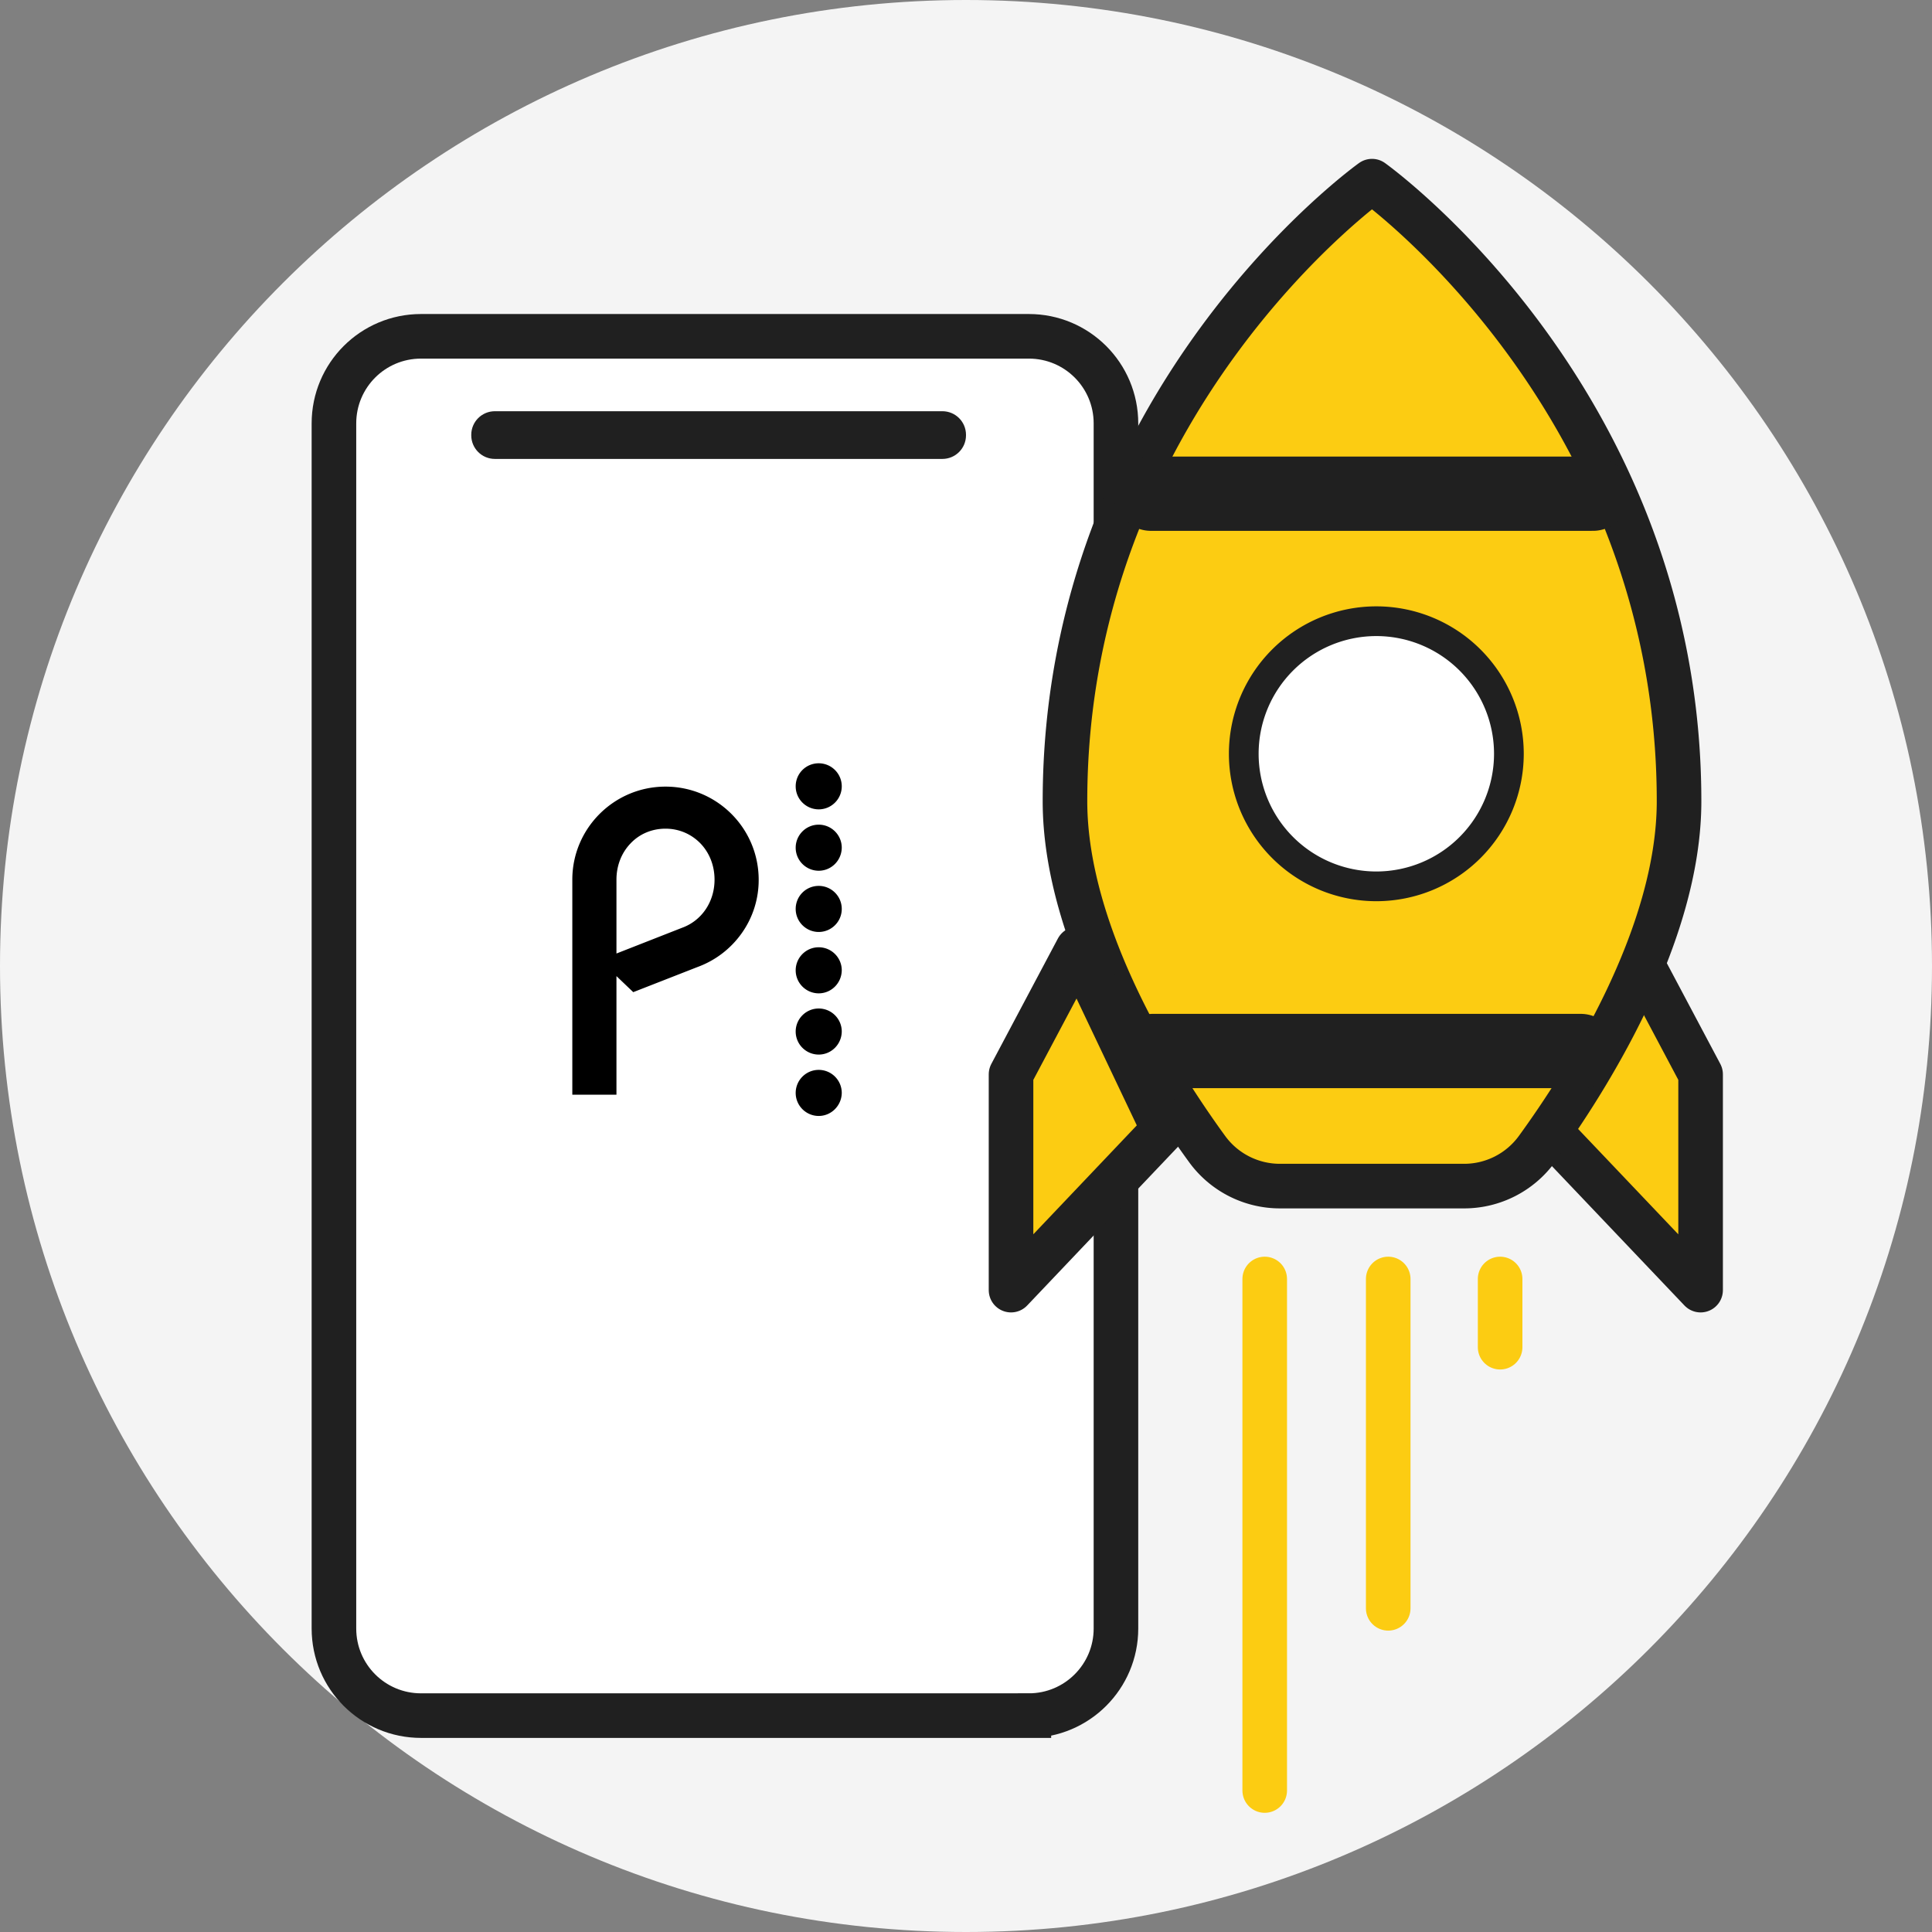
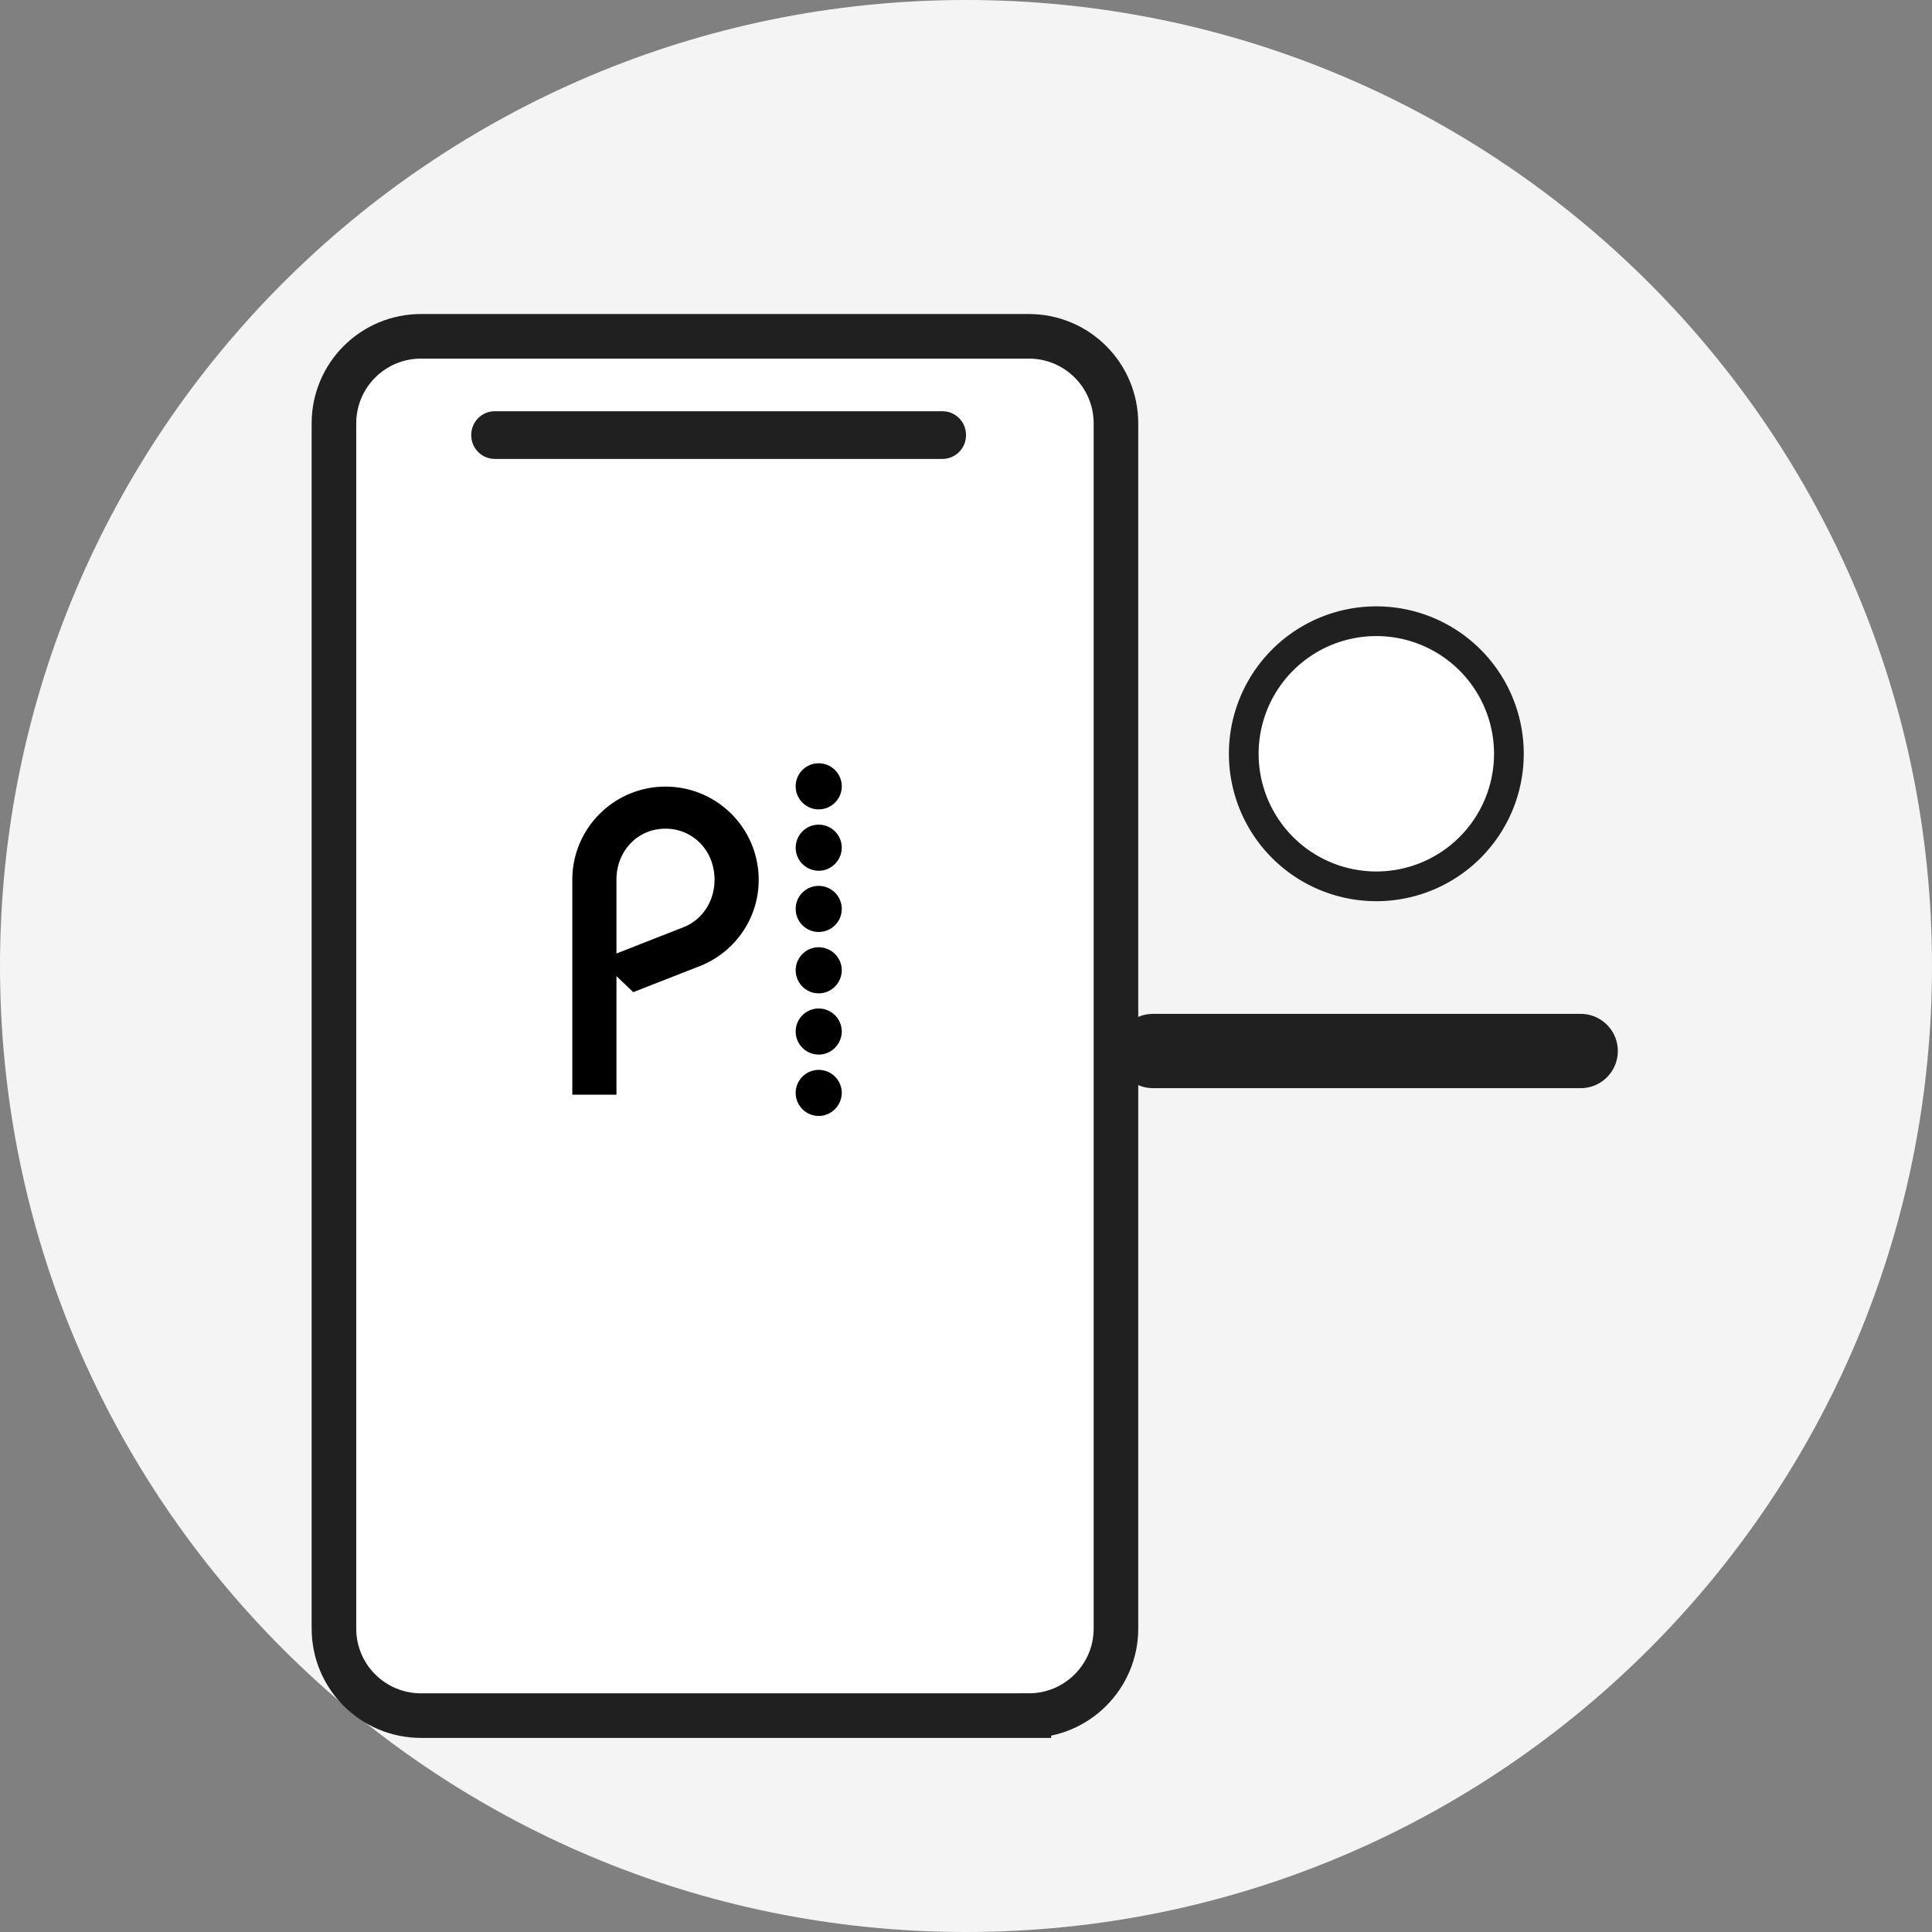
<svg xmlns="http://www.w3.org/2000/svg" viewBox="0 0 130 130" fill="none">
  <rect x="0" y="0" width="130" height="130" fill="#808080" stroke="none" />
  <path d="M65 130c35.899 0 65-29.101 65-65 0-35.898-29.101-65-65-65C29.102 0 0 29.102 0 65c0 35.899 29.102 65 65 65Z" fill="#F4F4F4" />
  <path d="M69.23 115.44h-40.9c-3.24 0-5.86-2.62-5.86-5.86V28.49c0-3.24 2.62-5.86 5.86-5.86h40.9c3.24 0 5.86 2.62 5.86 5.86v81.09c0 3.24-2.63 5.86-5.86 5.86Z" fill="#fff" stroke="#202020" stroke-width="3" stroke-miterlimit="10" />
-   <path d="m109.95 63.85 4.48 8.44v14.52l-10.27-10.8 5.79-12.16Z" fill="#FCCC12" stroke="#202020" stroke-width="3" stroke-miterlimit="10" stroke-linecap="round" stroke-linejoin="round" />
-   <path d="M92.32 12.19S71.66 26.91 71.66 53.91c0 9.08 6.29 18.91 9.56 23.4a6.055 6.055 0 0 0 4.9 2.5h12.4c1.94 0 3.76-.93 4.9-2.5 3.27-4.5 9.56-14.32 9.56-23.4 0-26.99-20.66-41.72-20.66-41.72Z" fill="#FCCC12" stroke="#202020" stroke-width="3" stroke-miterlimit="10" stroke-linecap="round" stroke-linejoin="round" />
-   <path d="M77.45 33.22h29.73" stroke="#202020" stroke-width="5" stroke-miterlimit="10" stroke-linecap="round" stroke-linejoin="round" />
  <path d="M92.61 59.64a8.92 8.92 0 1 0 0-17.84 8.92 8.92 0 0 0 0 17.84Z" fill="#fff" stroke="#202020" stroke-width="2" stroke-miterlimit="10" stroke-linecap="round" stroke-linejoin="round" />
-   <path d="m72.51 63.85-4.48 8.44v14.52l10.26-10.8-5.78-12.16Z" fill="#FCCC12" stroke="#202020" stroke-width="3" stroke-miterlimit="10" stroke-linecap="round" stroke-linejoin="round" />
-   <path d="M85.1 86.06v34.42M93.41 86.06v22.16M100.94 86.06v4.59" stroke="#FCCC12" stroke-width="3" stroke-miterlimit="10" stroke-linecap="round" stroke-linejoin="round" />
  <path d="M77.58 70.72h28.78" stroke="#202020" stroke-width="5" stroke-miterlimit="10" stroke-linecap="round" stroke-linejoin="round" />
  <path d="M55.09 54.46c-.85 0-1.55-.69-1.55-1.55 0-.86.69-1.55 1.55-1.55.85 0 1.55.69 1.55 1.55 0 .86-.7 1.55-1.55 1.55ZM55.09 58.59c-.85 0-1.55-.69-1.55-1.55 0-.85.69-1.55 1.55-1.55.85 0 1.55.69 1.55 1.55-.01.86-.7 1.55-1.55 1.55ZM55.09 62.71c-.85 0-1.55-.69-1.55-1.55 0-.86.69-1.55 1.55-1.55.85 0 1.55.69 1.55 1.55 0 .86-.7 1.55-1.55 1.55ZM55.09 66.84c-.85 0-1.55-.69-1.55-1.55 0-.85.69-1.55 1.55-1.55.85 0 1.55.69 1.55 1.55-.01.86-.7 1.55-1.55 1.55ZM55.09 70.96c-.85 0-1.55-.69-1.55-1.55 0-.85.69-1.55 1.55-1.55.85 0 1.55.69 1.55 1.55-.01.86-.7 1.55-1.55 1.55ZM55.09 75.09c-.85 0-1.55-.69-1.55-1.55 0-.85.69-1.55 1.55-1.55.85 0 1.55.69 1.55 1.55-.01.85-.7 1.55-1.55 1.55ZM44.78 52.93c-3.46 0-6.27 2.81-6.27 6.26v14.47h2.97v-7.98l1.13 1.08 4.32-1.69a6.285 6.285 0 0 0 2.96-2.25 6.17 6.17 0 0 0 1.16-3.62c0-3.47-2.81-6.27-6.27-6.27Zm1.11 9.5-4.41 1.73v-4.97c0-.93.33-1.79.94-2.43.61-.65 1.45-1 2.36-1 .91 0 1.74.36 2.36 1 .61.64.94 1.5.94 2.43 0 1.49-.86 2.76-2.19 3.24Z" fill="#000" />
  <path d="M63.41 30.88H33.3c-.88 0-1.59-.71-1.59-1.59v-.03c0-.88.71-1.59 1.59-1.59h30.11c.88 0 1.59.71 1.59 1.59v.03c0 .88-.71 1.59-1.59 1.59Z" fill="#202020" />
</svg>